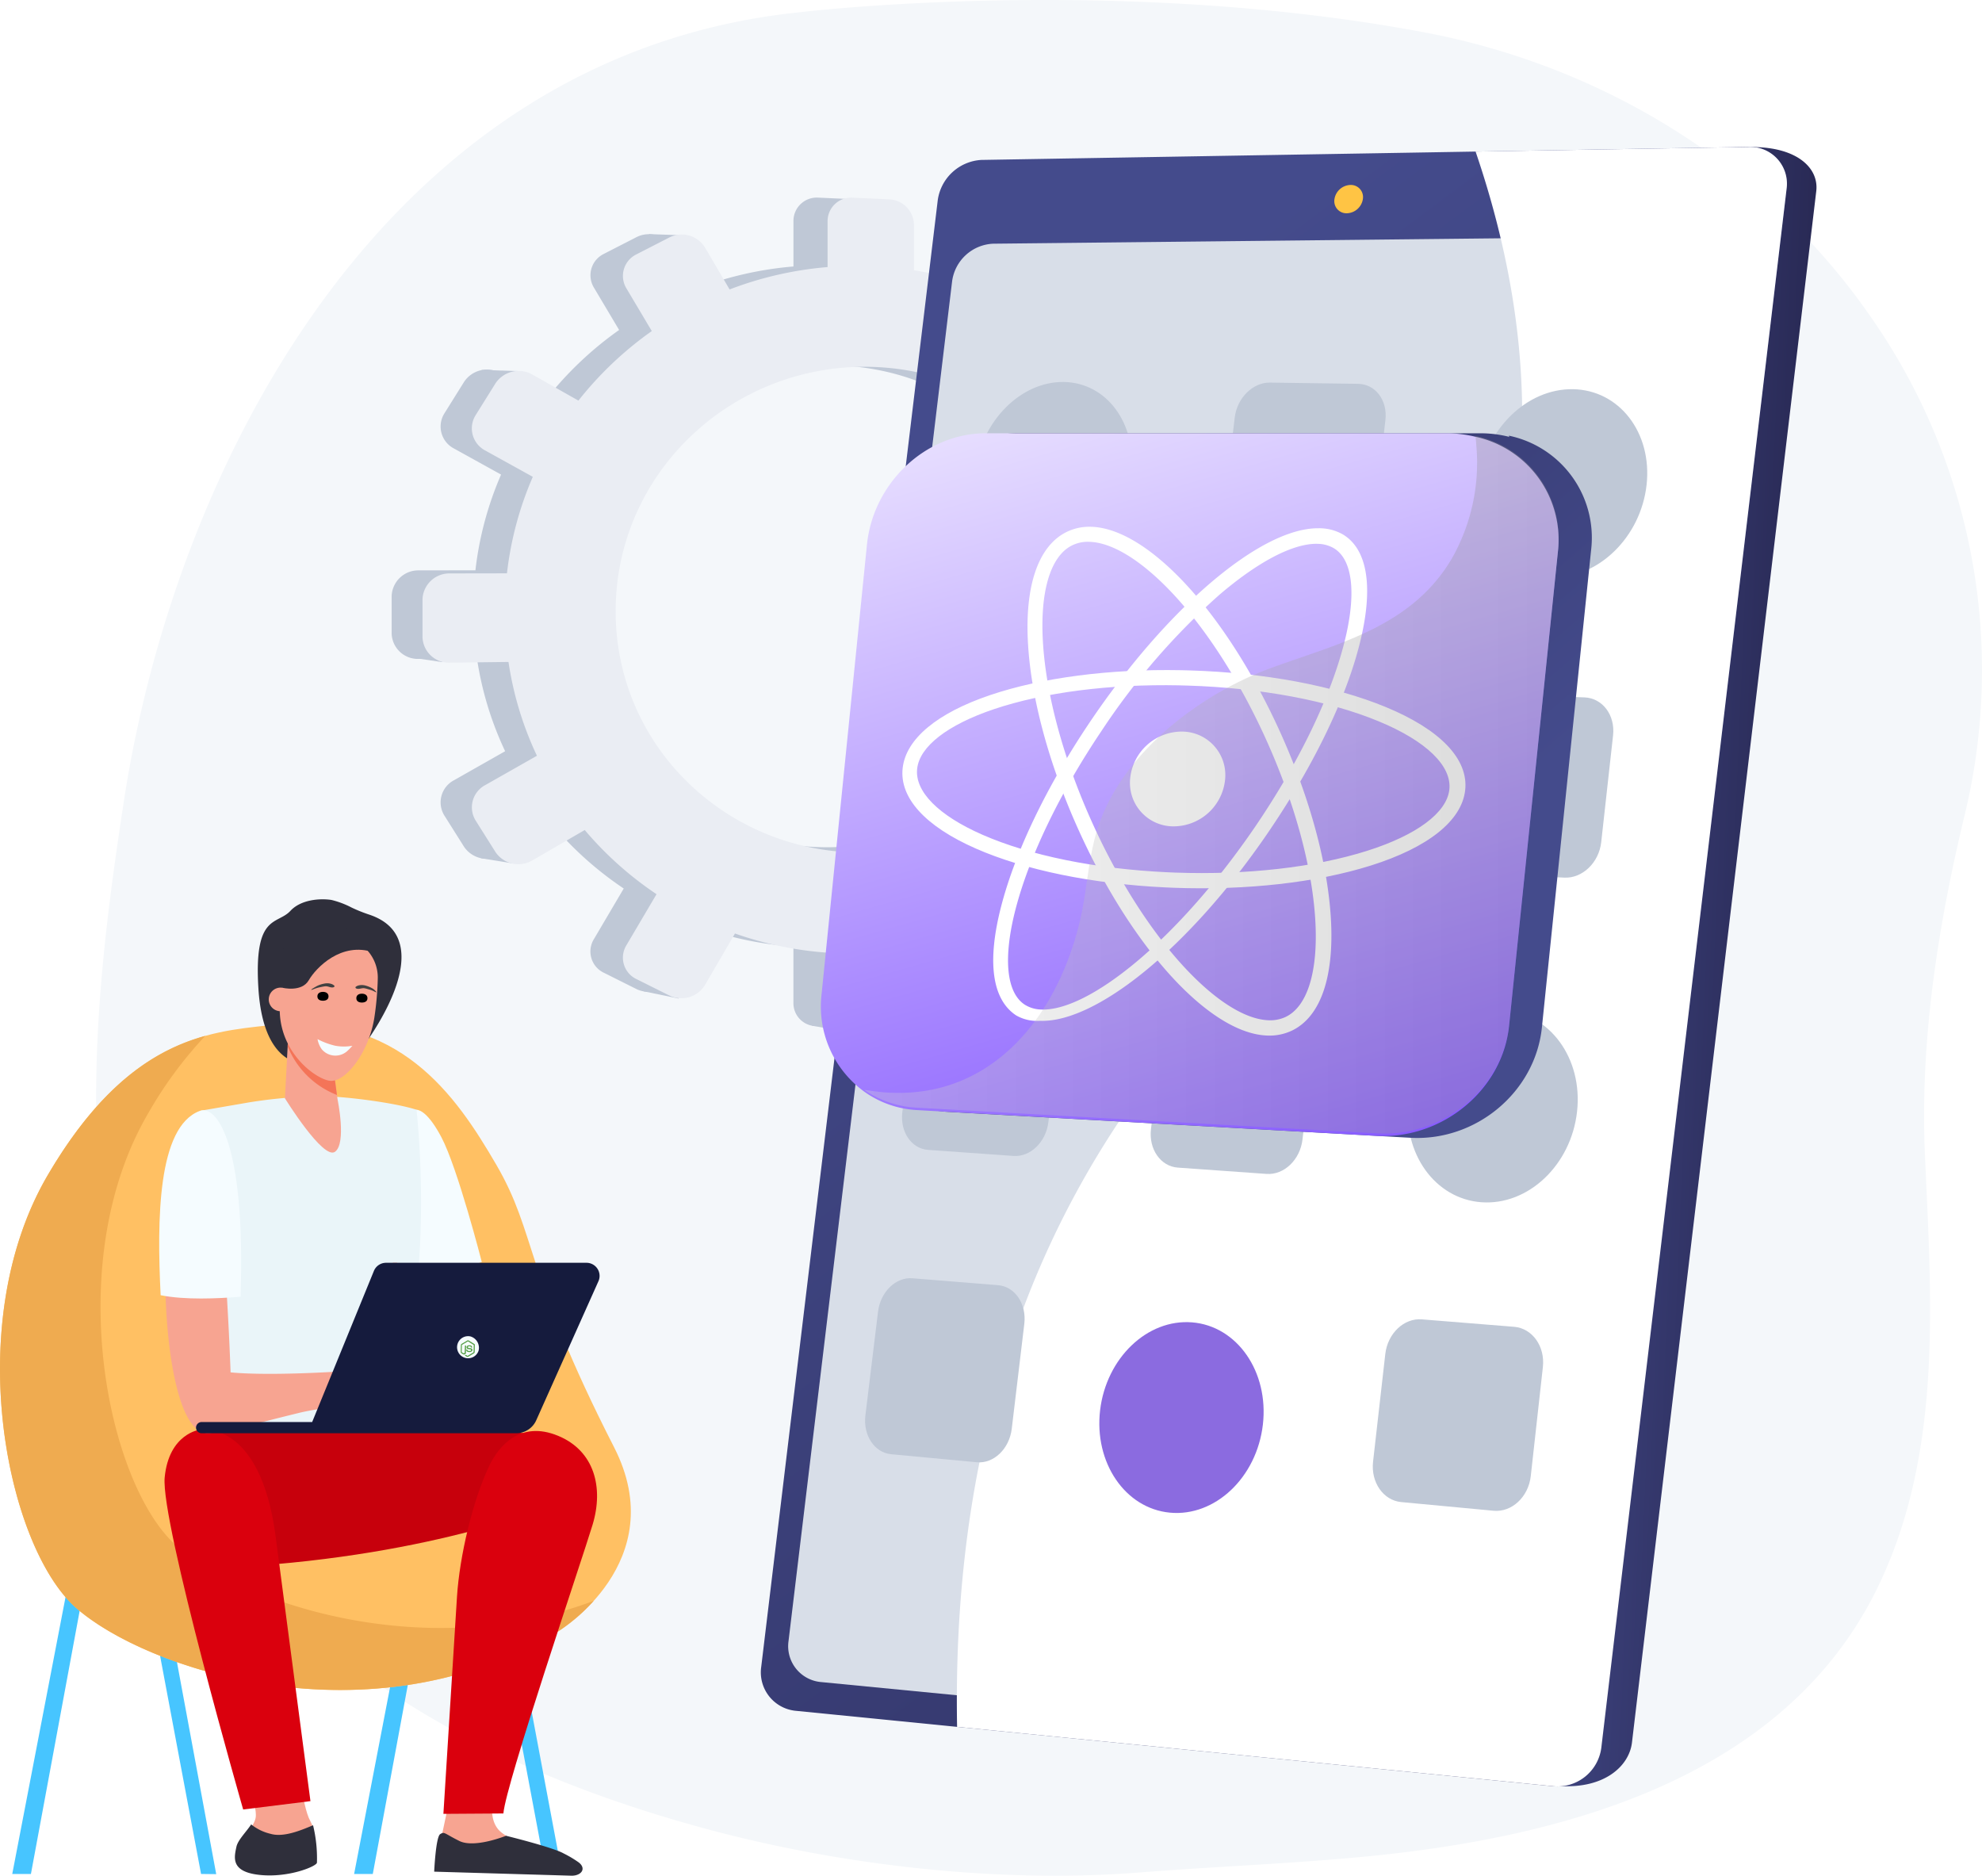
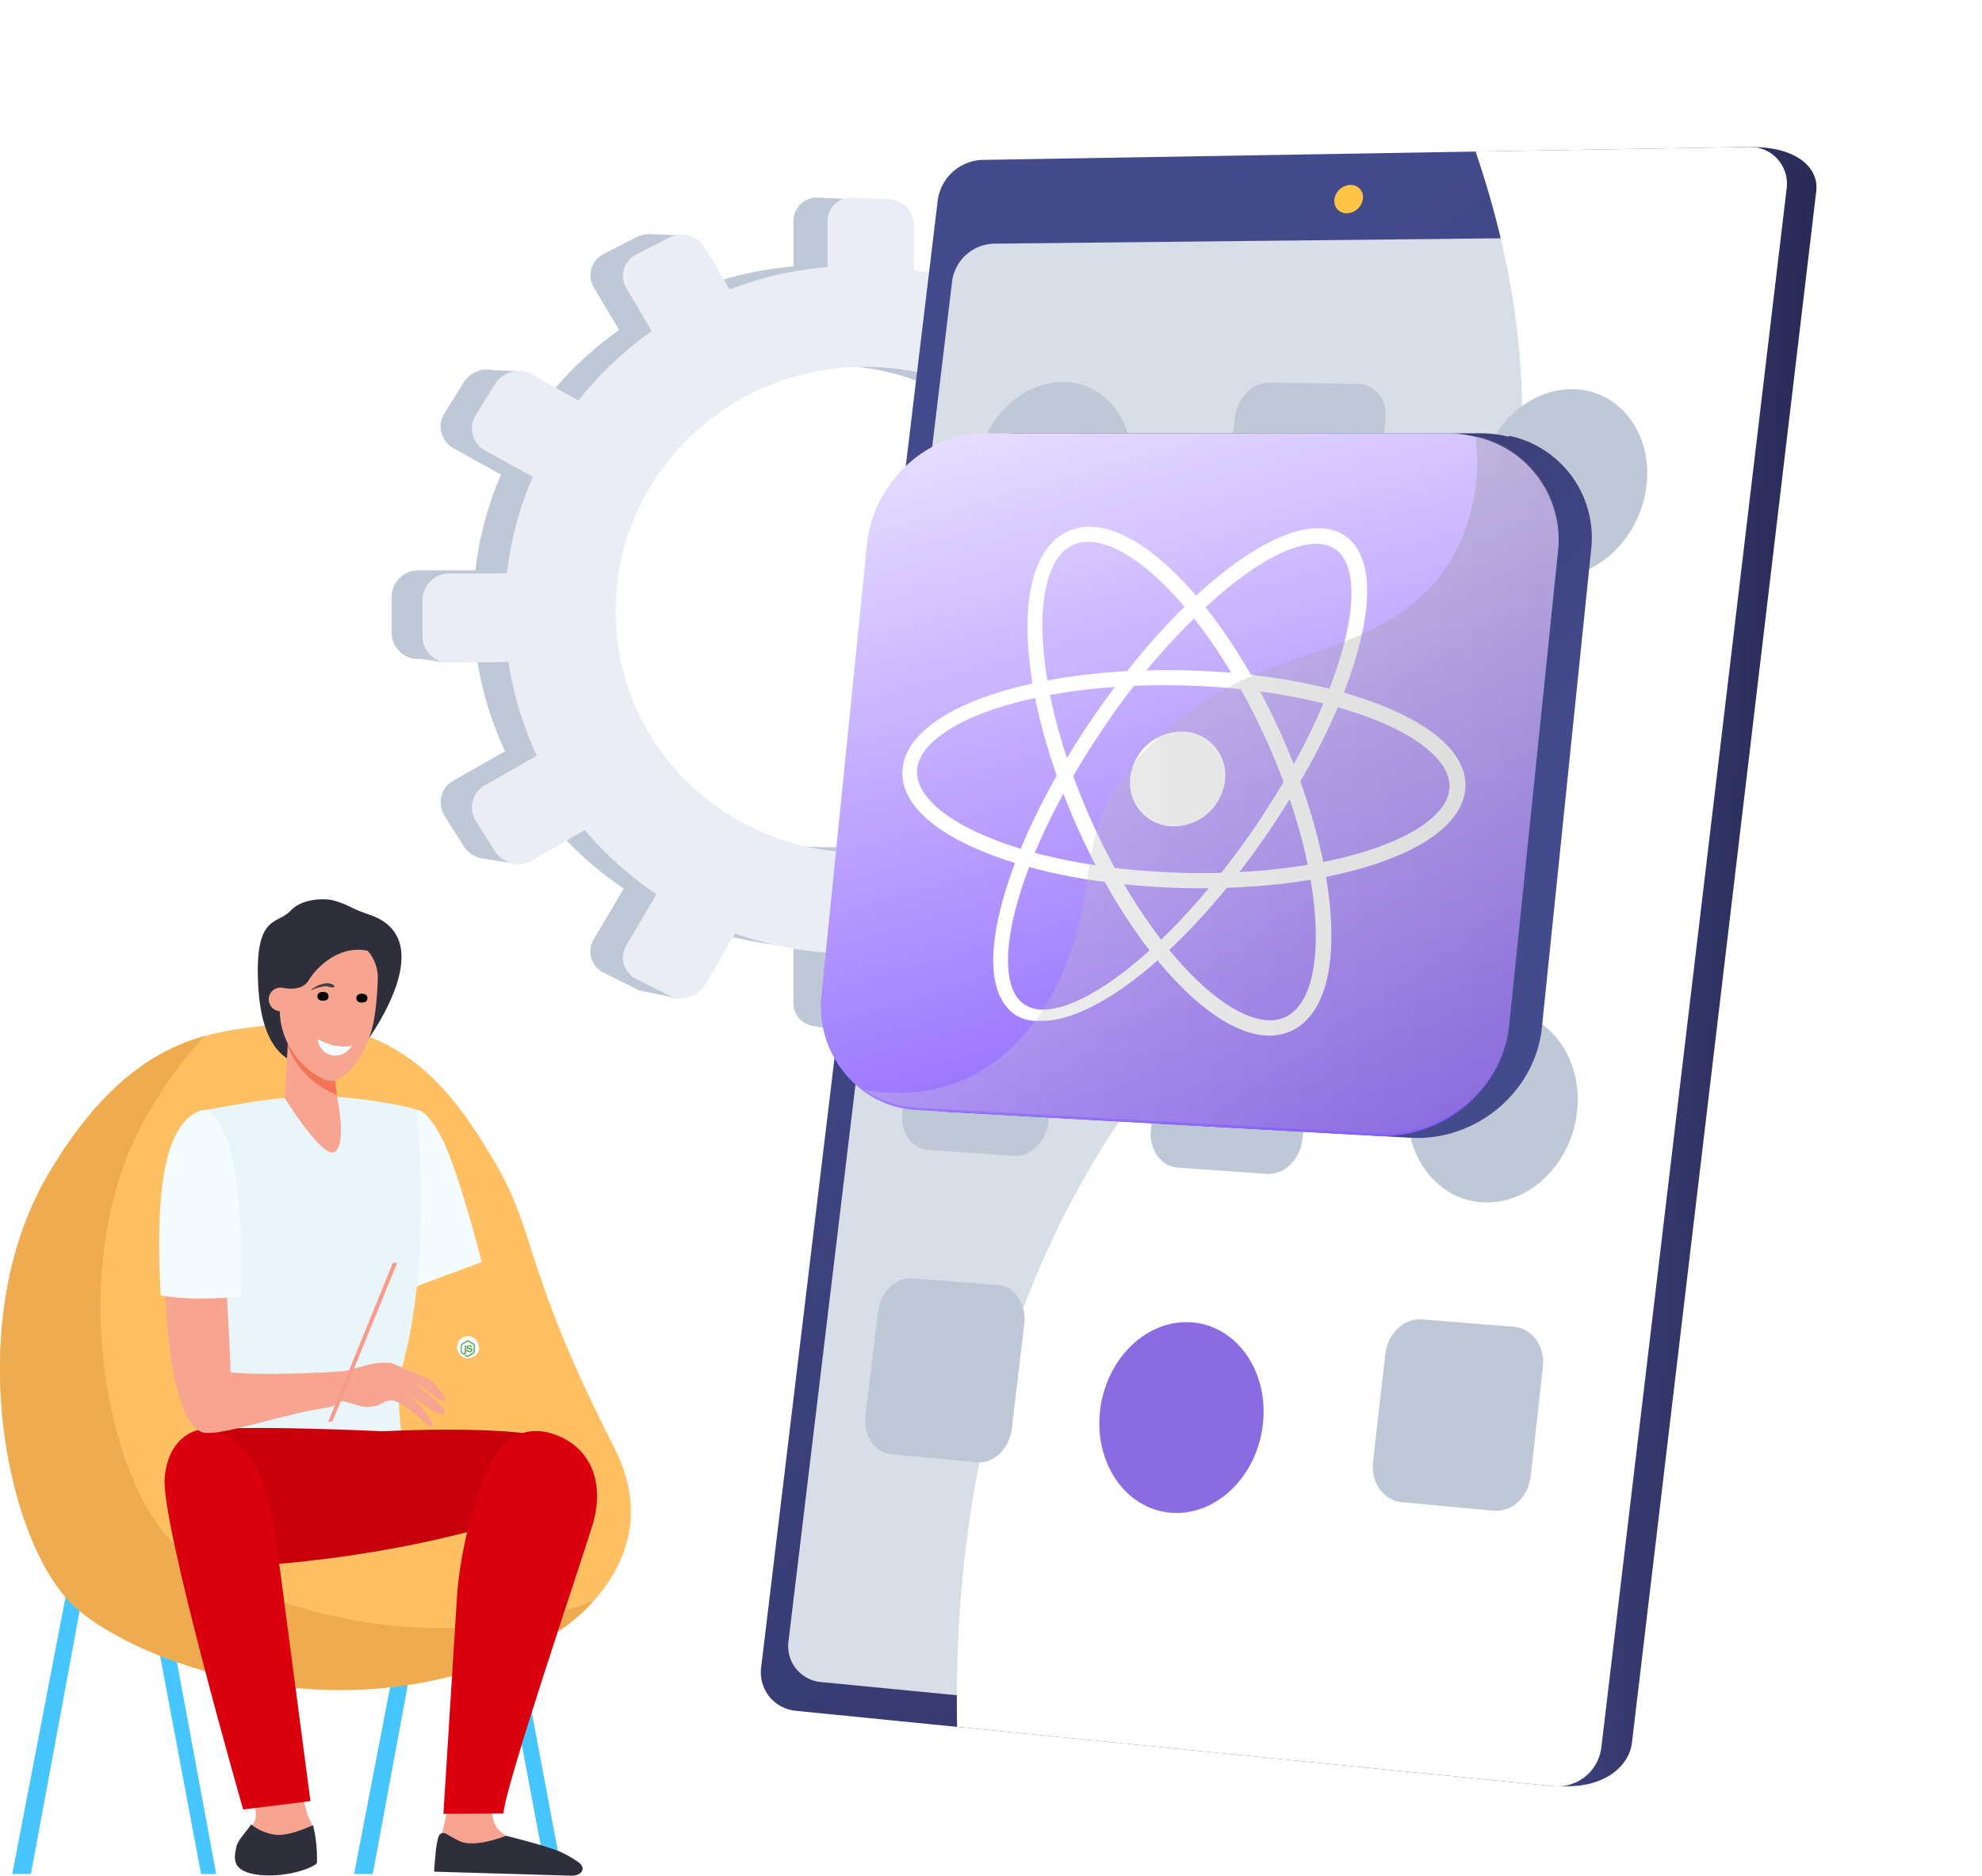
<svg xmlns="http://www.w3.org/2000/svg" xmlns:xlink="http://www.w3.org/1999/xlink" width="550.523" height="520.939" viewBox="0 0 550.523 520.939">
  <defs>
    <linearGradient id="linear-gradient" x1="0.714" y1="0.477" x2="0.996" y2="0.496" gradientUnits="objectBoundingBox">
      <stop offset="0" stop-color="#444b8c" />
      <stop offset="0.996" stop-color="#26264f" />
    </linearGradient>
    <linearGradient id="linear-gradient-2" x1="0.496" y1="0.034" x2="1.191" y2="1.514" xlink:href="#linear-gradient" />
    <linearGradient id="linear-gradient-3" x1="7.082" y1="-1.493" x2="36.299" y2="78.646" gradientUnits="objectBoundingBox">
      <stop offset="0" stop-color="#ffc444" />
      <stop offset="0.996" stop-color="#f36f56" />
    </linearGradient>
    <filter id="Path_4019" x="300.852" y="362.193" width="54.638" height="62.503">
      <feOffset dx="-4" dy="5" />
      <feGaussianBlur stdDeviation="1.5" result="blur" />
      <feFlood flood-opacity="0.161" />
      <feComposite operator="in" in2="blur" />
      <feComposite in="SourceGraphic" />
    </filter>
    <linearGradient id="linear-gradient-4" x1="0.689" y1="0.692" x2="-0.188" y2="-0.285" xlink:href="#linear-gradient" />
    <linearGradient id="linear-gradient-5" x1="0.252" y1="-0.336" x2="0.9" y2="1.804" gradientUnits="objectBoundingBox">
      <stop offset="0" stop-color="#fff" />
      <stop offset="0.004" stop-color="#fff" />
      <stop offset="1" stop-color="#4500ff" />
    </linearGradient>
    <linearGradient id="linear-gradient-6" x1="1" y1="0.5" x2="0" y2="0.5" gradientUnits="objectBoundingBox">
      <stop offset="0" stop-color="#8e8e8e" />
      <stop offset="0.004" stop-color="#878787" />
      <stop offset="1" stop-color="#d8d8d8" />
    </linearGradient>
  </defs>
  <g id="Group_16150" data-name="Group 16150" transform="translate(-221.909 -1483.276)">
    <g id="Group_659" data-name="Group 659" transform="translate(248.614 1483.276)">
-       <path id="Path_3991" data-name="Path 3991" d="M454.852,677.5c14.2-92.939,72.413-207.119,187.425-219.069,0,0,87.321-10.622,173.4,5.476,51.088,9.549,95.885,37.994,124.231,78.869a171.046,171.046,0,0,1,26.324,138.236c-7.463,30.863-12.507,62.8-11.124,94.519,1.745,40,5.032,82.05-12.648,119.347-25.907,54.647-89.121,70.743-144.271,75.878-20.325,1.892-40.726,2.656-61.067,4.264-39.025,3.086-82.79-1.908-120.4-12.068C425.035,911.18,440.653,770.446,454.852,677.5Z" transform="translate(-447.148 -454.995)" fill="#f4f7fa" />
      <g id="Group_625" data-name="Group 625" transform="translate(82.076 54.874)">
        <g id="Group_624" data-name="Group 624" transform="translate(0 0)">
          <path id="Path_3992" data-name="Path 3992" d="M1795.688,859.513v9.38a6.386,6.386,0,0,1-6.195,6.464l-13.289.165a93.083,93.083,0,0,1-6.619,24l11.9,6.734a6.416,6.416,0,0,1,2.289,8.712l-4.6,8.336a6.366,6.366,0,0,1-8.607,2.671l-12.31-6.813a97.085,97.085,0,0,1-17.491,17.967l7.381,12.58a6.777,6.777,0,0,1-2.369,9.047l-8.271,5.25a6.352,6.352,0,0,1-8.956-1.931l-7.6-12.789a97.872,97.872,0,0,1-24.4,7.545v15.522a7.257,7.257,0,0,1-6.8,7.1l-10.072.606a6.366,6.366,0,0,1-6.91-6.354V958a97.242,97.242,0,0,1-25.519-5.29l-8.194,14.076a7.607,7.607,0,0,1-9.808,3.043l-9.209-4.6a6.549,6.549,0,0,1-2.665-9.341l8.262-14.017A95.577,95.577,0,0,1,1605.86,924.2l-14.332,8.312A7.607,7.607,0,0,1,1581.3,930.3l-5.54-8.791a6.937,6.937,0,0,1,2.765-9.729l14.17-8.042a92.2,92.2,0,0,1-7.836-25.842l-16.054.2a7.276,7.276,0,0,1-7.631-7.018V860.637a7.406,7.406,0,0,1,7.631-7.123l15.638-.027a93.1,93.1,0,0,1,7.124-26.58l-13.034-7.214a6.878,6.878,0,0,1-2.765-9.69l5.54-8.871a7.665,7.665,0,0,1,10.232-2.352l12.6,7.124a97.284,97.284,0,0,1,20.213-19.159l-6.972-11.718a6.607,6.607,0,0,1,2.664-9.377l9.211-4.723a7.535,7.535,0,0,1,9.806,2.9l6.723,11.454a97.938,97.938,0,0,1,26.991-6.169V756.445a6.48,6.48,0,0,1,6.91-6.452l10.071.455a7.131,7.131,0,0,1,6.8,7v12.531a96.814,96.814,0,0,1,25.775,7.86l6.229-10.567a6.4,6.4,0,0,1,8.956-2.058l8.271,5.132a6.721,6.721,0,0,1,2.369,9.014l-6.214,10.676a95.139,95.139,0,0,1,17.83,18.867l10.8-6.132a6.308,6.308,0,0,1,8.608,2.549l4.6,8.268a6.472,6.472,0,0,1-2.289,8.745l-10.942,6.344a92.223,92.223,0,0,1,6.005,24.463l12.941-.023a6.276,6.276,0,0,1,6.19,6.392Zm-44.894,3.55c0-35.813-29.078-65.552-66.069-66.452-38.293-.932-70.337,29.2-70.337,67.324s32.046,67.847,70.337,66.425C1721.709,928.987,1750.794,898.876,1750.794,863.062Z" transform="translate(-1561.169 -749.978)" fill="#bfc8d6" />
          <path id="Path_3993" data-name="Path 3993" d="M2400.289,804.753l-9.217-.318-3.183,8.263Z" transform="translate(-2319.587 -794.29)" fill="#bfc8d6" />
          <path id="Path_3994" data-name="Path 3994" d="M1839.52,826.643l10.628.106v7.839Z" transform="translate(-1667.425 -812.366)" fill="#bfc8d6" />
          <path id="Path_3995" data-name="Path 3995" d="M1622,1029.91l10.594.427-2.649,5.932Z" transform="translate(-1409.393 -977.816)" fill="#bfc8d6" />
          <path id="Path_3996" data-name="Path 3996" d="M1532.03,1304.97l10.7.847-3.5,5.191Z" transform="translate(-1302.786 -1201.706)" fill="#bfc8d6" />
          <path id="Path_3997" data-name="Path 3997" d="M1622.57,1669.009l10.382,1.484,1.272-8.476Z" transform="translate(-1411.126 -1492.314)" fill="#bfc8d6" />
          <path id="Path_3998" data-name="Path 3998" d="M1844.65,1882.456l9.323,1.694.743-6.885Z" transform="translate(-1672.936 -1667.517)" fill="#bfc8d6" />
          <path id="Path_3999" data-name="Path 3999" d="M2157.667,1940.7l-8.369-1.484,7.2-10.7Z" transform="translate(-2032.573 -1709.234)" fill="#bfc8d6" />
          <path id="Path_4000" data-name="Path 4000" d="M2402.766,1896.924l-9.747-2.013,7.522-9.111Z" transform="translate(-2323.014 -1674.472)" fill="#bfc8d6" />
          <path id="Path_4001" data-name="Path 4001" d="M2632.75,1007.16l10.17.318-4.025,7.416Z" transform="translate(-2607.775 -959.292)" fill="#bfc8d6" />
          <path id="Path_4002" data-name="Path 4002" d="M2746.07,1408.6l9.322,1.378-.741-7.628Z" transform="translate(-2741.329 -1280.962)" fill="#bfc8d6" />
          <path id="Path_4003" data-name="Path 4003" d="M2635.6,1716.109l9.111,1.484.743-6.039Z" transform="translate(-2610.834 -1532.64)" fill="#bfc8d6" />
        </g>
        <path id="Path_4004" data-name="Path 4004" d="M1741.156,860.4v9.458a6.437,6.437,0,0,1-6.246,6.517l-13.4.167a93.838,93.838,0,0,1-6.669,24.2l12,6.789a6.469,6.469,0,0,1,2.308,8.791l-4.636,8.4a6.422,6.422,0,0,1-8.679,2.693l-12.412-6.868a97.88,97.88,0,0,1-17.636,18.112l7.442,12.675a6.831,6.831,0,0,1-2.387,9.121l-8.336,5.292a6.405,6.405,0,0,1-9.03-1.948l-7.667-12.894a98.722,98.722,0,0,1-24.6,7.607v15.648a7.318,7.318,0,0,1-6.86,7.159l-10.155.606a6.427,6.427,0,0,1-6.972-6.405V959.692a98.038,98.038,0,0,1-25.729-5.334l-8.262,14.191a7.672,7.672,0,0,1-9.888,3.068l-9.286-4.63a6.6,6.6,0,0,1-2.686-9.417l8.336-14.13a96.353,96.353,0,0,1-19.94-17.821l-14.45,8.38A7.669,7.669,0,0,1,1525,931.774l-5.585-8.865a6.994,6.994,0,0,1,2.787-9.808l14.286-8.107a92.913,92.913,0,0,1-7.9-26.053l-16.187.2a7.339,7.339,0,0,1-7.695-7.073V861.538a7.466,7.466,0,0,1,7.695-7.183l15.763-.027a93.85,93.85,0,0,1,7.178-26.8l-13.145-7.275a6.933,6.933,0,0,1-2.787-9.769l5.585-8.942a7.73,7.73,0,0,1,10.317-2.371l12.7,7.186a98.057,98.057,0,0,1,20.379-19.314l-7.024-11.813a6.66,6.66,0,0,1,2.686-9.455l9.286-4.762a7.6,7.6,0,0,1,9.888,2.928l6.778,11.546a98.786,98.786,0,0,1,27.214-6.214V756.5a6.534,6.534,0,0,1,6.972-6.5l10.155.464a7.19,7.19,0,0,1,6.86,7.061v12.633a97.617,97.617,0,0,1,25.989,7.924l6.281-10.654a6.452,6.452,0,0,1,9.03-2.075l8.336,5.175a6.775,6.775,0,0,1,2.387,9.094l-6.266,10.761a95.912,95.912,0,0,1,17.977,19.02l10.887-6.2a6.366,6.366,0,0,1,8.679,2.577l4.636,8.336a6.517,6.517,0,0,1-2.308,8.817l-11.033,6.4A92.955,92.955,0,0,1,1721.859,854l13.048-.023a6.328,6.328,0,0,1,6.249,6.426Zm-45.266,3.58c0-36.1-29.319-66.083-66.616-66.992-38.61-.94-70.921,29.434-70.921,67.873s32.311,68.4,70.921,66.966c37.3-1.385,66.61-31.742,66.61-67.842Z" transform="translate(-1496.129 -749.974)" fill="#eaedf3" />
      </g>
      <g id="Group_629" data-name="Group 629" transform="translate(184.627 40.793)">
        <g id="Group_627" data-name="Group 627" transform="translate(0 0)">
          <path id="Path_4005" data-name="Path 4005" d="M743.314,689.986l-48.76,405.286a10.679,10.679,0,0,0,9.324,12.106l203.1,22.3c12.442.773,19.249-5.582,20.022-12.045l51.193-430.892c.758-6.426-5.34-12.245-17.835-12.245L755.414,678.81a12.919,12.919,0,0,0-12.1,11.177Z" transform="translate(-685.037 -674.448)" fill="url(#linear-gradient)" />
          <path id="Path_4006" data-name="Path 4006" d="M787.732,689.147,738.7,1096.464a10.729,10.729,0,0,0,9.356,12.169L958.612,1129.6a12.31,12.31,0,0,0,13.422-10.61l51.481-433.115a10.217,10.217,0,0,0-10.761-11.539l-212.879,3.6A12.979,12.979,0,0,0,787.732,689.147Z" transform="translate(-738.596 -674.313)" fill="url(#linear-gradient-2)" />
          <path id="Path_4007" data-name="Path 4007" d="M840.057,819.8l-45.442,377.67a10,10,0,0,0,8.76,11.348l198.017,19.249a11.479,11.479,0,0,0,12.478-9.906l47.577-400.1a9.571,9.571,0,0,0-9.985-10.814l-200.05,2.131A12.043,12.043,0,0,0,840.057,819.8Z" transform="translate(-786.926 -782.487)" fill="#d8dee8" />
          <path id="Path_4008" data-name="Path 4008" d="M1371.543,735.056a3.369,3.369,0,0,0,3.478,3.877,4.642,4.642,0,0,0,4.427-3.983,3.369,3.369,0,0,0-3.486-3.877A4.644,4.644,0,0,0,1371.543,735.056Z" transform="translate(-1212.222 -720.497)" fill="url(#linear-gradient-3)" />
          <g id="Group_626" data-name="Group 626" transform="translate(54.441 0.008)">
            <path id="Path_4009" data-name="Path 4009" d="M771.542,965.13c40.539-74.949,101.094-97.384,119.331-174.629,9.852-41.753,3.141-81.717-8.169-114.887l75.631-1.276A10.217,10.217,0,0,1,969.1,685.876l-51.481,433.108a12.308,12.308,0,0,1-13.423,10.61l-165.51-16.478C737.452,1045.965,753.471,998.54,771.542,965.13Z" transform="translate(-738.616 -674.318)" fill="#fff" />
          </g>
        </g>
        <g id="Group_628" data-name="Group 628" transform="translate(28.95 65.297)">
          <path id="Path_4010" data-name="Path 4010" d="M947.318,1061.533c-1.632,14.358,7.383,26.3,20.214,26.65,12.916.355,24.758-11.154,26.372-25.683,1.61-14.5-7.6-26.393-20.5-26.576C960.591,1035.737,948.947,1047.2,947.318,1061.533Z" transform="translate(-776.828 -1033.925)" fill="#bfc8d6" />
          <path id="Path_4011" data-name="Path 4011" d="M1716.744,1049.9c-1.688,13.841,6.554,25.342,18.478,25.669,12,.329,23.141-10.769,24.811-24.771,1.667-13.977-6.751-25.429-18.733-25.6C1729.385,1025.032,1718.427,1036.082,1716.744,1049.9Z" transform="translate(-1686.125 -1025.202)" fill="#bfc8d6" />
          <path id="Path_4012" data-name="Path 4012" d="M1350.758,1026.09l24.5.341c4.824.067,8.232,4.573,7.6,10.065l-3.324,28.816c-.636,5.516-5.077,9.885-9.909,9.756l-24.537-.65c-4.758-.126-8.086-4.653-7.443-10.109l3.357-28.5C1341.649,1030.38,1346.014,1026.03,1350.758,1026.09Z" transform="translate(-1238.325 -1025.924)" fill="#bfc8d6" />
          <path id="Path_4013" data-name="Path 4013" d="M1391.751,1508.007c-1.678,14.233,6.949,26.286,19.344,26.9,12.475.618,24-10.572,25.656-24.975,1.656-14.379-7.16-26.383-19.617-26.827C1404.755,1482.65,1393.418,1493.79,1391.751,1508.007Z" transform="translate(-1302.371 -1397.897)" fill="#bfc8d6" />
          <path id="Path_4014" data-name="Path 4014" d="M1770.256,1494.11c-1.7,13.974,6.545,25.8,18.491,26.391,12.027.6,23.2-10.4,24.891-24.536,1.686-14.115-6.743-25.893-18.753-26.325C1782.957,1469.207,1771.954,1480.15,1770.256,1494.11Z" transform="translate(-1749.697 -1386.94)" fill="#bfc8d6" />
-           <path id="Path_4015" data-name="Path 4015" d="M1011.292,1491.092l25.49.909c5.02.18,8.591,4.906,7.963,10.56l-3.293,29.659c-.63,5.677-5.227,10.084-10.255,9.838l-25.528-1.241c-4.95-.241-8.436-4.99-7.8-10.61l3.334-29.328C1001.834,1495.305,1006.335,1490.91,1011.292,1491.092Z" transform="translate(-836.979 -1404.409)" fill="#bfc8d6" />
          <path id="Path_4016" data-name="Path 4016" d="M1051.1,1987.954c-1.667,14.649,7.375,27.291,20.272,28.22,12.983.935,24.907-10.343,26.553-25.172,1.643-14.8-7.6-27.4-20.562-28.155C1064.481,1962.1,1052.765,1973.328,1051.1,1987.954Z" transform="translate(-900.162 -1788.367)" fill="#bfc8d6" />
          <path id="Path_4017" data-name="Path 4017" d="M1456.523,1932.924l24.62,1.429c4.85.282,8.263,5.05,7.618,10.654l-3.391,29.4c-.649,5.626-5.12,9.909-9.975,9.566l-24.654-1.752c-4.781-.34-8.116-5.129-7.46-10.693l3.424-29.072C1447.353,1936.91,1451.748,1932.651,1456.523,1932.924Z" transform="translate(-1363.87 -1764.035)" fill="#bfc8d6" />
          <path id="Path_4018" data-name="Path 4018" d="M1835.246,1911.3l23.734,1.379c4.673.271,7.938,4.949,7.275,10.447l-3.447,28.852c-.661,5.521-5,9.73-9.676,9.4l-23.764-1.688c-4.609-.327-7.8-5.023-7.131-10.484l3.477-28.538C1826.379,1915.23,1830.653,1911.031,1835.246,1911.3Z" transform="translate(-1811.888 -1746.432)" fill="#bfc8d6" />
          <g transform="matrix(1, 0, 0, 1, -240.28, -106.09)" filter="url(#Path_4019)">
            <path id="Path_4019-2" data-name="Path 4019" d="M1498.583,2426.247c-1.711,14.519,6.936,27.257,19.388,28.438,12.536,1.188,24.132-9.774,25.827-24.47,1.69-14.67-7.148-27.368-19.664-28.381C1511.694,2400.83,1500.3,2411.743,1498.583,2426.247Z" transform="translate(-1189.02 -2039.58)" fill="#8b6be0" />
          </g>
          <path id="Path_4020" data-name="Path 4020" d="M1116.122,2424.339l25.615,2.066c5.045.406,8.629,5.412,7.988,11.182l-3.362,30.271c-.643,5.794-5.273,10.109-10.326,9.635l-25.66-2.409c-4.974-.467-8.471-5.491-7.821-11.215l3.4-29.927C1106.619,2428.234,1111.151,2423.93,1116.122,2424.339Z" transform="translate(-961.455 -2164.007)" fill="#bfc8d6" />
          <path id="Path_4021" data-name="Path 4021" d="M1889.806,2363.008l23.787,1.919c4.683.378,7.951,5.185,7.287,10.74l-3.486,29.137c-.665,5.576-5.017,9.743-9.7,9.3l-23.817-2.234c-4.618-.434-7.81-5.258-7.137-10.773l3.512-28.818C1880.924,2366.782,1885.2,2362.629,1889.806,2363.008Z" transform="translate(-1876.65 -2114.088)" fill="#bfc8d6" />
        </g>
      </g>
      <g id="Group_636" data-name="Group 636" transform="translate(201.295 120.335)">
        <path id="Path_4022" data-name="Path 4022" d="M1076.42,1101.78H1205.7a32.657,32.657,0,0,1,7.136.932c.07.015.138.115.208.132-.021-.141-.042-.246-.064-.4a28.957,28.957,0,0,1,22.821,31.874l-.04.4-13.574,131.667-.039.389c-1.852,17.96-18.279,31.677-36.517,30.659l-128.291-7.181a28.671,28.671,0,0,1-14.978-5.139,29.381,29.381,0,0,1-12.125-27.3l12.629-125.025C1044.591,1115.754,1059.551,1101.78,1076.42,1101.78Z" transform="translate(-1021.865 -1101.777)" fill="url(#linear-gradient-4)" />
        <g id="Group_635" data-name="Group 635" transform="translate(0 0)">
          <path id="Path_4023" data-name="Path 4023" d="M1092.426,1132.716l-12.58,124.64a29.227,29.227,0,0,0,11.822,27.257,27.7,27.7,0,0,0,14.67,5.132l127.618,7.154c18.14,1.016,34.986-12.636,36.831-30.549l13.567-131.711a29.285,29.285,0,0,0-23.05-31.933,34.688,34.688,0,0,0-7.348-.928h-128.59C1108.553,1101.781,1094.139,1115.725,1092.426,1132.716Z" transform="translate(-1079.622 -1101.778)" fill="url(#linear-gradient-5)" />
          <g id="Group_634" data-name="Group 634" transform="translate(22.645 25.961)">
            <g id="Group_630" data-name="Group 630" transform="translate(34.754 0)">
              <path id="Path_4024" data-name="Path 4024" d="M1484.97,1382.6a14.555,14.555,0,0,0,7.124-1.387c7.942-3.838,11.775-14.979,10.761-31.344-.962-15.635-6.166-34.381-14.617-52.717-15.156-32.879-36.65-55.729-52.28-55.847a14.248,14.248,0,0,0-6.876,1.638c-7.605,4.041-11.269,15-10.338,30.875.891,15.21,5.835,33.481,13.958,51.51C1447.5,1358.155,1468.995,1381.829,1484.97,1382.6Zm-49.43-137.117c6.5.058,14.878,5.226,23.608,14.591,9.127,9.793,18.067,23.666,25.16,39.075,8.232,17.885,13.3,36.108,14.223,51.238.873,14.229-2.111,24.087-8.171,27.024a10.14,10.14,0,0,1-4.955.944c-6.684-.315-15.226-5.867-24.032-15.592-9.106-10.055-17.922-24.043-24.84-39.375-7.95-17.62-12.788-35.413-13.653-50.168-.812-13.844,2.052-23.544,7.881-26.629a9.926,9.926,0,0,1,4.784-1.114Z" transform="translate(-1418.601 -1241.305)" fill="#fff" />
            </g>
            <g id="Group_631" data-name="Group 631" transform="translate(0 39.8)">
              <path id="Path_4025" data-name="Path 4025" d="M1293.956,1515.711c20.169.743,39.609-1.435,54.65-6.167,15.915-5,25.261-12.438,26.231-20.9.99-8.63-6.875-16.857-22.039-23.121-14.382-5.941-33.752-9.548-54.441-10.179-.815-.026-1.635-.045-2.445-.061-19.934-.381-38.716,2.083-52.974,6.9-14.823,5.009-23.434,12.2-24.343,20.287-.928,8.244,6.257,16.163,20.32,22.344,13.57,5.963,32.212,9.8,52.593,10.79C1292.319,1515.65,1293.153,1515.68,1293.956,1515.711Zm1.526-56.214c.794.016,1.6.038,2.4.062,20.195.644,39.036,4.159,52.957,9.931,13.186,5.456,20.357,12.395,19.6,18.984-.738,6.44-9.121,12.647-22.915,17-14.55,4.6-33.452,6.722-53.136,6.023-.794-.029-1.6-.061-2.395-.1-19.911-.938-38.069-4.644-51.229-10.408-12.266-5.373-18.852-12.053-18.142-18.362.694-6.168,8.441-12.183,21.327-16.521,13.815-4.646,32.079-7.01,51.54-6.616Z" transform="translate(-1218.516 -1455.248)" fill="#fff" />
            </g>
            <g id="Group_632" data-name="Group 632" transform="translate(25.237 0.412)">
              <path id="Path_4026" data-name="Path 4026" d="M1378.214,1380.322h0c15.54.64,41.488-20.207,63.239-52.014,12.143-17.757,21.128-35.853,25.283-51.366,4.35-16.243,2.805-27.433-4.315-31.7a13.229,13.229,0,0,0-6.82-1.714c-16.066-.121-42.287,22.3-63.68,54.162-11.734,17.479-20.351,35.379-24.314,50.433-4.135,15.71-2.671,26.272,4.065,30.7A11.576,11.576,0,0,0,1378.214,1380.322Zm76.953-132.468a9.23,9.23,0,0,1,4.741,1.213c5.432,3.266,6.385,13.256,2.605,27.382-4.017,15-12.774,32.855-24.605,50.179-10.187,14.916-21.891,28.191-32.946,37.4-10.57,8.806-19.937,13.461-26.4,13.156h0a8.9,8.9,0,0,1-4.532-1.364c-5.153-3.385-6.041-13.164-2.434-26.859,3.847-14.6,12.26-32.017,23.741-49.095a191.889,191.889,0,0,1,32.726-37.817c10.75-9.2,20.39-14.267,27.1-14.207Z" transform="translate(-1365.299 -1243.523)" fill="#fff" />
            </g>
            <g id="Group_633" data-name="Group 633" transform="translate(63.209 56.884)">
              <path id="Path_4027" data-name="Path 4027" d="M1577.109,1559.833a12.076,12.076,0,0,0,11.772,13.524,14.423,14.423,0,0,0,14.55-12.789,12.074,12.074,0,0,0-11.872-13.532,14.433,14.433,0,0,0-14.45,12.8Z" transform="translate(-1577.022 -1547.037)" fill="#fff" />
            </g>
          </g>
          <path id="Path_4028" data-name="Path 4028" d="M1079.43,1287.234a28.4,28.4,0,0,0,14.921,4.962l127.618,7.124c18.141,1.012,34.747-12.316,36.591-30.23l13.567-131.71a29.038,29.038,0,0,0-22.948-31.774c.191,1.328.241,2.322.279,2.834a53.829,53.829,0,0,1-6.839,31.266c-11.134,18.864-31.327,23.5-49.921,30.257-19.882,7.216-41.115,23.394-48.119,43.7-3.054,8.853-3.158,18.256-5.379,27.242-6.658,26.988-25.061,49.077-53.933,47.035C1083.371,1287.795,1081.415,1287.507,1079.43,1287.234Z" transform="translate(-1067.377 -1104.88)" opacity="0.3" fill="url(#linear-gradient-6)" />
        </g>
      </g>
    </g>
    <g id="Group_660" data-name="Group 660" transform="translate(221.909 1733.037)">
      <path id="Path_4063" data-name="Path 4063" d="M1944.792,1112.937l-47.311.039a5.241,5.241,0,0,1-5.247-5.238h0a5.241,5.241,0,0,1,5.236-5.246l47.313-.039a5.242,5.242,0,0,1,5.246,5.238h0a5.241,5.241,0,0,1-5.236,5.246Z" transform="translate(-1814.278 -1031.52)" fill="#2f2f3b" />
      <path id="Path_4070" data-name="Path 4070" d="M1971.153,1451.307l-73.39.059a5.24,5.24,0,0,1-5.246-5.237h0a5.24,5.24,0,0,1,5.236-5.246l73.39-.061a5.242,5.242,0,0,1,5.246,5.238h0a5.241,5.241,0,0,1-5.237,5.246Z" transform="translate(-1814.466 -1262.85)" fill="#2f2f3b" />
      <path id="Path_4071" data-name="Path 4071" d="M1942.82,1499.726l-45.015.038a5.243,5.243,0,0,1-5.247-5.238h0a5.243,5.243,0,0,1,5.238-5.244l45.015-.038a5.243,5.243,0,0,1,5.246,5.236h0a5.241,5.241,0,0,1-5.237,5.246Z" transform="translate(-1814.489 -1295.953)" fill="#2f2f3b" />
      <path id="Path_4076" data-name="Path 4076" d="M1661.714,1516.879h-5.187l19.329-100.434,4.312.82Z" transform="translate(-1653.126 -1246.177)" fill="#47c5ff" />
      <path id="Path_4077" data-name="Path 4077" d="M2084.75,1516.426l4.31-.82-18.632-99.163-4.312.82Z" transform="translate(-1933.151 -1246.178)" fill="#47c5ff" />
      <path id="Path_4078" data-name="Path 4078" d="M1961.895,1516.879h-5.186l19.329-100.434,4.312.82Z" transform="translate(-1858.349 -1246.177)" fill="#47c5ff" />
      <path id="Path_4079" data-name="Path 4079" d="M1782.049,1517.846l4.212.05-18.532-100.033-4.312.821Z" transform="translate(-1726.202 -1247.156)" fill="#47c5ff" />
      <path id="Path_4080" data-name="Path 4080" d="M1720.449,987.925c-17.075,1.835-39.172,3.771-61.355,41.544-24.251,41.284-11.483,102.953,7.654,120.089s81.635,38.3,134.174,6.62c0,0,31.723-19.2,15.443-51.056-25.054-49.029-21.515-59.252-32.717-78.467S1756.688,984.03,1720.449,987.925Z" transform="translate(-1645.787 -952.924)" fill="#ffc063" />
      <path id="Path_4081" data-name="Path 4081" d="M1659.082,1036.709c15.141-25.781,30.242-34.86,43.733-38.621a113.25,113.25,0,0,0-15.8,21.406c-24.251,41.285-11.483,102.951,7.652,120.088,16.975,15.2,68.042,33.552,116.028,15.42a48.828,48.828,0,0,1-9.782,8.414c-52.539,31.677-115.038,10.517-134.174-6.621S1634.847,1078,1659.082,1036.709Z" transform="translate(-1645.789 -960.17)" fill="#efab50" />
-       <path id="Path_4082" data-name="Path 4082" d="M2035.668,1187.22l4.388,13.212-13.376-5.279Z" transform="translate(-1906.184 -1089.466)" fill="#f79c8d" />
      <path id="Path_4083" data-name="Path 4083" d="M1993.044,1062.94c.891.036,3.334.853,6.907,7.607,4.564,8.623,11.233,34.672,11.233,34.672l-19.907,7.413-2.557-5.437-4.212-41.858S1992.8,1062.925,1993.044,1062.94Z" transform="translate(-1877.364 -1004.497)" fill="#f5fcff" />
      <path id="Path_4084" data-name="Path 4084" d="M1852.011,1051.07c5.693,0,19.778,1.667,26.313,3.756,0,0,4.8,41.275-4.323,72.638-2.043,7.021,1.688,29.1,1.688,29.1l-58.983-.777s6.989-53.386,4.356-62.008-2.695-38.678-2.695-38.678.4-.062,13.251-2.283a133.295,133.295,0,0,1,20.391-1.747Z" transform="translate(-1762.635 -996.385)" fill="#eaf5f9" />
      <path id="Path_4085" data-name="Path 4085" d="M1870.354,1626.75s1.305,15.061,3.706,19.23-.127,11.261-.253,12.234-5.052,2.363-12.883,1.53-7.7-2.642-7.07-5.561,4.8-6.669,5.05-9.453-2.4-12.789-2.4-12.789Z" transform="translate(-1787.852 -1389.957)" fill="#f7a491" />
      <path id="Path_4086" data-name="Path 4086" d="M1866.866,1343.275s40.717-2.261,49.809,3.245-1.644,16.815-1.644,16.815-33.147,14.413-88.642,17.614c-13.141.758-14.273-34.265-11.822-37.164S1866.866,1343.275,1866.866,1343.275Z" transform="translate(-1760.463 -1195.529)" fill="#c7000c" />
      <path id="Path_4087" data-name="Path 4087" d="M1858.907,1704.432c-8.062-.859-7.065-4.82-6.416-7.827.408-1.882,2.721-4.1,4.092-6.2a13.458,13.458,0,0,0,5.394,2.621c3.637,1.073,8.62-1.052,11.795-2.383a38.838,38.838,0,0,1,1.078,10.4C1874.731,1702.053,1866.97,1705.3,1858.907,1704.432Z" transform="translate(-1786.817 -1433.483)" fill="#2f2f3b" />
      <path id="Path_4088" data-name="Path 4088" d="M1821.077,1373.277c1.626,12.31,9.681,73.59,9.681,73.59l-18.688,2.319s-22.983-79.985-21.8-92.22,9.782-13.264,9.782-13.264S1816.773,1340.69,1821.077,1373.277Z" transform="translate(-1744.528 -1196.404)" fill="#da000d" />
      <path id="Path_4089" data-name="Path 4089" d="M1800.051,1078.191c5.515-2.069,8.213,47.622,8.956,68.076,9.767.94,26.789,0,31.029-.311,1.992-.151,6.59-1.834,8.571-2.093a19.924,19.924,0,0,1,4.873-.23c.365.064,10.544,4.227,11.416,5.14,1.081,1.132,4,3.988,3.507,5.223s-5.608-3.441-5.608-3.441l-2.5-1.4c3.116,3.045,9.061,7.054,8.2,8.513-.836,1.423-6.2-2.645-10.018-5.418,3.278,2.96,7.349,8.259,6.413,9.083-.844.743-5.476-5.391-10.426-7.157-1.834-.655-3.663,1.158-5.106,1.378a10.343,10.343,0,0,1-3.737.208l-5.36-1.516c-1.826.165-1.872,1.244-3.716,1.637-2.14.455-5.653.935-8.378,1.6-15.7,3.836-20.933,5.615-25.739,5.608C1787.849,1163.083,1787.016,1083.072,1800.051,1078.191Z" transform="translate(-1744.957 -1014.882)" fill="#f7a491" />
      <path id="Path_4090" data-name="Path 4090" d="M1785.976,1114.8c-1.034-20.949-.882-46.772,10.861-51.177,4.633-1.739,12.8,8.715,11.334,51.6C1801.905,1115.742,1792.705,1116.167,1785.976,1114.8Z" transform="translate(-1741.357 -1004.849)" fill="#f5fcff" />
      <path id="Path_4091" data-name="Path 4091" d="M1953.06,1197.34h-1.2l-18,44.225,1.24-.189Z" transform="translate(-1842.737 -1096.391)" fill="#f79c8d" />
      <path id="Path_4092" data-name="Path 4092" d="M2047.683,1667.47s-1.633,5.229,1.289,8.685,15.052,6.851,16.645,8.723a5.247,5.247,0,0,1,1.472,3.468l-34.052-.937.371-10.284,1.567-7.39Z" transform="translate(-1910.541 -1417.803)" fill="#f7a491" />
      <path id="Path_4093" data-name="Path 4093" d="M2046.982,1698.687s-8.748,3.541-12.976,1.444-4.092-2.677-5.321-1.9-1.667,10.423-1.667,10.423l38.293,1.126c2.664-.064,4.012-2.023,1.846-3.7a31.2,31.2,0,0,0-4.174-2.483C2059.986,1701.885,2046.982,1698.687,2046.982,1698.687Z" transform="translate(-1906.418 -1438.606)" fill="#2f2f3b" />
      <path id="Path_4094" data-name="Path 4094" d="M2047.821,1354.743c2.633-5.538,8.618-12.75,19.149-8.407,10.048,4.142,12.742,14.323,9.573,24.749s-24.036,71.712-24.763,80.139l-16.66.111s3.031-48.528,3.771-60.258C2039.606,1379.781,2043.259,1364.322,2047.821,1354.743Z" transform="translate(-1911.96 -1197.339)" fill="#da000d" />
-       <path id="Path_4095" data-name="Path 4095" d="M1926.368,1197.34h-55.69a3.637,3.637,0,0,0-3.36,2.261l-17.149,41.964h-30.7a1.556,1.556,0,0,0-1.555,1.558h0a1.556,1.556,0,0,0,1.555,1.558h87.38a6.1,6.1,0,0,0,5.566-3.613l17.266-38.593a3.638,3.638,0,0,0-3.313-5.135Z" transform="translate(-1763.463 -1096.391)" fill="#151b3d" />
      <path id="Path_4096" data-name="Path 4096" d="M2052.909,1265.815a3.066,3.066,0,1,1-2.3-4.01A3.277,3.277,0,0,1,2052.909,1265.815Z" transform="translate(-1919.989 -1140.418)" fill="#f5fcff" />
      <path id="Path_4097" data-name="Path 4097" d="M1903.157,882.481a42.421,42.421,0,0,1-4.927-1.97,24.709,24.709,0,0,0-5.617-2.122c-3.109-.479-8.448-.152-11.4,3.031-3.672,3.985-10.2.72-8.886,21.59,1.49,23.623,14.623,21.031,14.943,20.63s11.714-15.113,11.714-15.113,3.985,8.717,3.985,8.4S1923.315,889.271,1903.157,882.481Z" transform="translate(-1800.549 -878.211)" fill="#2f2f3b" />
      <path id="Path_4098" data-name="Path 4098" d="M1909.47,998.634l1.134,8.441s2.54,12.16-.727,14.5-13.9-14.853-13.9-14.853l1.123-21.389Z" transform="translate(-1816.834 -951.45)" fill="#f7a491" />
      <path id="Path_4099" data-name="Path 4099" d="M1898.38,992.27a24.209,24.209,0,0,0,13.691,13.518l-.961-7.157-12.368-13.294Z" transform="translate(-1818.48 -951.448)" fill="#f47458" />
      <path id="Path_4100" data-name="Path 4100" d="M1905.666,911.445a11.254,11.254,0,0,1,12.962,11.383,85.509,85.509,0,0,1-.947,10.826c-1.507,9.744-8.154,18.324-12.551,17.557s-15.46-9.171-13.509-23.038C1892.813,919.617,1898.391,912.621,1905.666,911.445Z" transform="translate(-1813.694 -900.832)" fill="#f7a491" />
      <path id="Path_4101" data-name="Path 4101" d="M1887.912,960.224a3.277,3.277,0,1,1-2.49-4.432,3.625,3.625,0,0,1,2.49,4.432Z" transform="translate(-1806.936 -931.217)" fill="#f7a491" />
      <path id="Path_4102" data-name="Path 4102" d="M1890.252,918.413s5.314,1.322,7.287-2.1,9.024-10.795,17.989-7.73-7.881-7.436-8.607-7.436-9.324-.061-9.324-.061-6.632,5.456-6.873,6.063-2.153,7.136-2.153,7.136Z" transform="translate(-1811.77 -893.844)" fill="#2f2f3b" />
      <path id="Path_4103" data-name="Path 4103" d="M1924.55,1000.96a20.448,20.448,0,0,0,4.98,1.849,13.592,13.592,0,0,0,4.69,0,15.456,15.456,0,0,1-1.55,1.576,4.938,4.938,0,0,1-6.921-.578,6.635,6.635,0,0,1-1.2-2.848Z" transform="translate(-1836.347 -962.126)" fill="#f5fcff" />
      <path id="Path_4105" data-name="Path 4105" d="M1.546.375c.853,0,1.546.4,1.546,1.255S2.4,2.838,1.546,2.838,0,2.483,0,1.625.691.375,1.546.375Z" transform="translate(88.16 25.332)" />
      <path id="Path_4106" data-name="Path 4106" d="M1.546.375c.853,0,1.546.4,1.546,1.255S2.4,2.838,1.546,2.838,0,2.483,0,1.625.691.375,1.546.375Z" transform="translate(98.976 25.837)" />
      <path id="Path_4107" data-name="Path 4107" d="M5.068,1.006C6.129,1.21,6.508.78,6.281.5A2.273,2.273,0,0,0,5.286.065a3.816,3.816,0,0,0-1.793.1A7.863,7.863,0,0,0,1.523,1S-.209,2.152.021,2.212.85,1.73,2.446,1.257,4.006.8,5.068,1.006Z" transform="translate(86.644 22.935) rotate(4.992)" fill="#414141" />
-       <path id="Path_4108" data-name="Path 4108" d="M6248.414,266.865c-1.061.2-1.44-.226-1.212-.506a2.251,2.251,0,0,1,1-.433,3.828,3.828,0,0,1,1.8.1,7.925,7.925,0,0,1,1.97.84c.3.151,1.641,1.449.514.843a6.4,6.4,0,0,0-1.429-.581C6249.445,266.655,6249.476,266.659,6248.414,266.865Z" transform="translate(-6148.404 -242.048)" fill="#414141" />
      <path id="Path_4109" data-name="Path 4109" d="M1.9,4.608H1.855L1.8,4.6l-.041-.012-.032-.014-.521-.336a.132.132,0,0,1-.042-.026.017.017,0,0,1,0-.02.045.045,0,0,1,.014-.017L1.2,4.159l.067-.023.052-.02.053-.024.079-.045h.035l.4.262h.055l1.634-.975h.011a.018.018,0,0,0,0-.009.052.052,0,0,0,0-.012V3.3l.061-1.982V1.3a.05.05,0,0,0,0-.012.017.017,0,0,0,0-.009l-.023,0L2.049.3H2L.36,1.278a.012.012,0,0,0-.011,0,.038.038,0,0,0,0,.012.088.088,0,0,0,0,.012h0L.289,3.262v.014a.05.05,0,0,0,0,.012.017.017,0,0,0,0,.009H.3l.44.262a.35.35,0,0,0,.152.05.23.23,0,0,0,.124-.029.227.227,0,0,0,.115-.189L1.2,1.484a.052.052,0,0,1,0-.017.073.073,0,0,1,.012-.018.059.059,0,0,1,.017-.015.048.048,0,0,1,.024,0H1.48l.021.009a.055.055,0,0,1,.014.018.052.052,0,0,1,0,.024l-.05,1.926a.721.721,0,0,1-.038.226.455.455,0,0,1-.1.164.414.414,0,0,1-.152.1.574.574,0,0,1-.208.038H.9a.433.433,0,0,1-.074-.012.7.7,0,0,1-.1-.033.709.709,0,0,0-.132-.073L.175,3.56a.244.244,0,0,1-.068-.055A.3.3,0,0,1,.059,3.43a.394.394,0,0,1-.029-.1.465.465,0,0,1,0-.1l.044-1.9a.367.367,0,0,1,.015-.1.409.409,0,0,1,.036-.085.471.471,0,0,1,.053-.076.52.52,0,0,1,.065-.062L1.877.044A.38.38,0,0,1,1.956.012.365.365,0,0,1,2.049,0a.359.359,0,0,1,.168.042L3.8,1.019a.244.244,0,0,1,.068.055.3.3,0,0,1,.049.076.394.394,0,0,1,.027.091.465.465,0,0,1,0,.1L3.9,3.281a.367.367,0,0,1-.015.094.409.409,0,0,1-.036.085.471.471,0,0,1-.053.076.52.52,0,0,1-.065.062L2.1,4.57l-.061.014L1.984,4.6,1.94,4.6H1.9Zm.514-1.346A1.437,1.437,0,0,1,1.977,3.2a.635.635,0,0,1-.258-.152.477.477,0,0,1-.121-.2.65.65,0,0,1-.027-.215.052.052,0,0,1,0-.017A.073.073,0,0,1,1.582,2.6.059.059,0,0,1,1.6,2.589a.049.049,0,0,1,.024,0H1.85l.011.009a.041.041,0,0,1,.008.012.033.033,0,0,1,0,.014.527.527,0,0,0,.038.152.252.252,0,0,0,.1.1.415.415,0,0,0,.161.064,1.337,1.337,0,0,0,.262.021,1.391,1.391,0,0,0,.218-.015A.49.49,0,0,0,2.794,2.9a.217.217,0,0,0,.088-.082.246.246,0,0,0,.03-.12A.168.168,0,0,0,2.9,2.625a.152.152,0,0,0-.07-.065.668.668,0,0,0-.17-.055,3.119,3.119,0,0,0-.314-.045,1.934,1.934,0,0,1-.3-.045.715.715,0,0,1-.223-.091.376.376,0,0,1-.136-.152.506.506,0,0,1-.032-.238.523.523,0,0,1,.055-.227.485.485,0,0,1,.152-.171.7.7,0,0,1,.224-.106A1.2,1.2,0,0,1,2.4,1.391a1.41,1.41,0,0,1,.338.036.653.653,0,0,1,.241.109.482.482,0,0,1,.152.186.746.746,0,0,1,.061.267V2a.023.023,0,0,1,0,.008v.008l-.018.012H2.935l-.011-.009a.041.041,0,0,1-.008-.012.033.033,0,0,1,0-.014.493.493,0,0,0-.052-.152.291.291,0,0,0-.091-.1.4.4,0,0,0-.142-.056,1,1,0,0,0-.206-.018.938.938,0,0,0-.223.023.314.314,0,0,0-.126.058.174.174,0,0,0-.056.079.276.276,0,0,0-.014.085.162.162,0,0,0,.014.082.136.136,0,0,0,.071.058.773.773,0,0,0,.167.07c.074.014.171.026.3.041a2.914,2.914,0,0,1,.324.064.8.8,0,0,1,.226.094.347.347,0,0,1,.13.152.487.487,0,0,1,.038.221.644.644,0,0,1-.08.249.561.561,0,0,1-.183.171.793.793,0,0,1-.259.112,1.434,1.434,0,0,1-.347.036Z" transform="translate(127.945 122.479)" fill="#539e43" />
    </g>
  </g>
</svg>